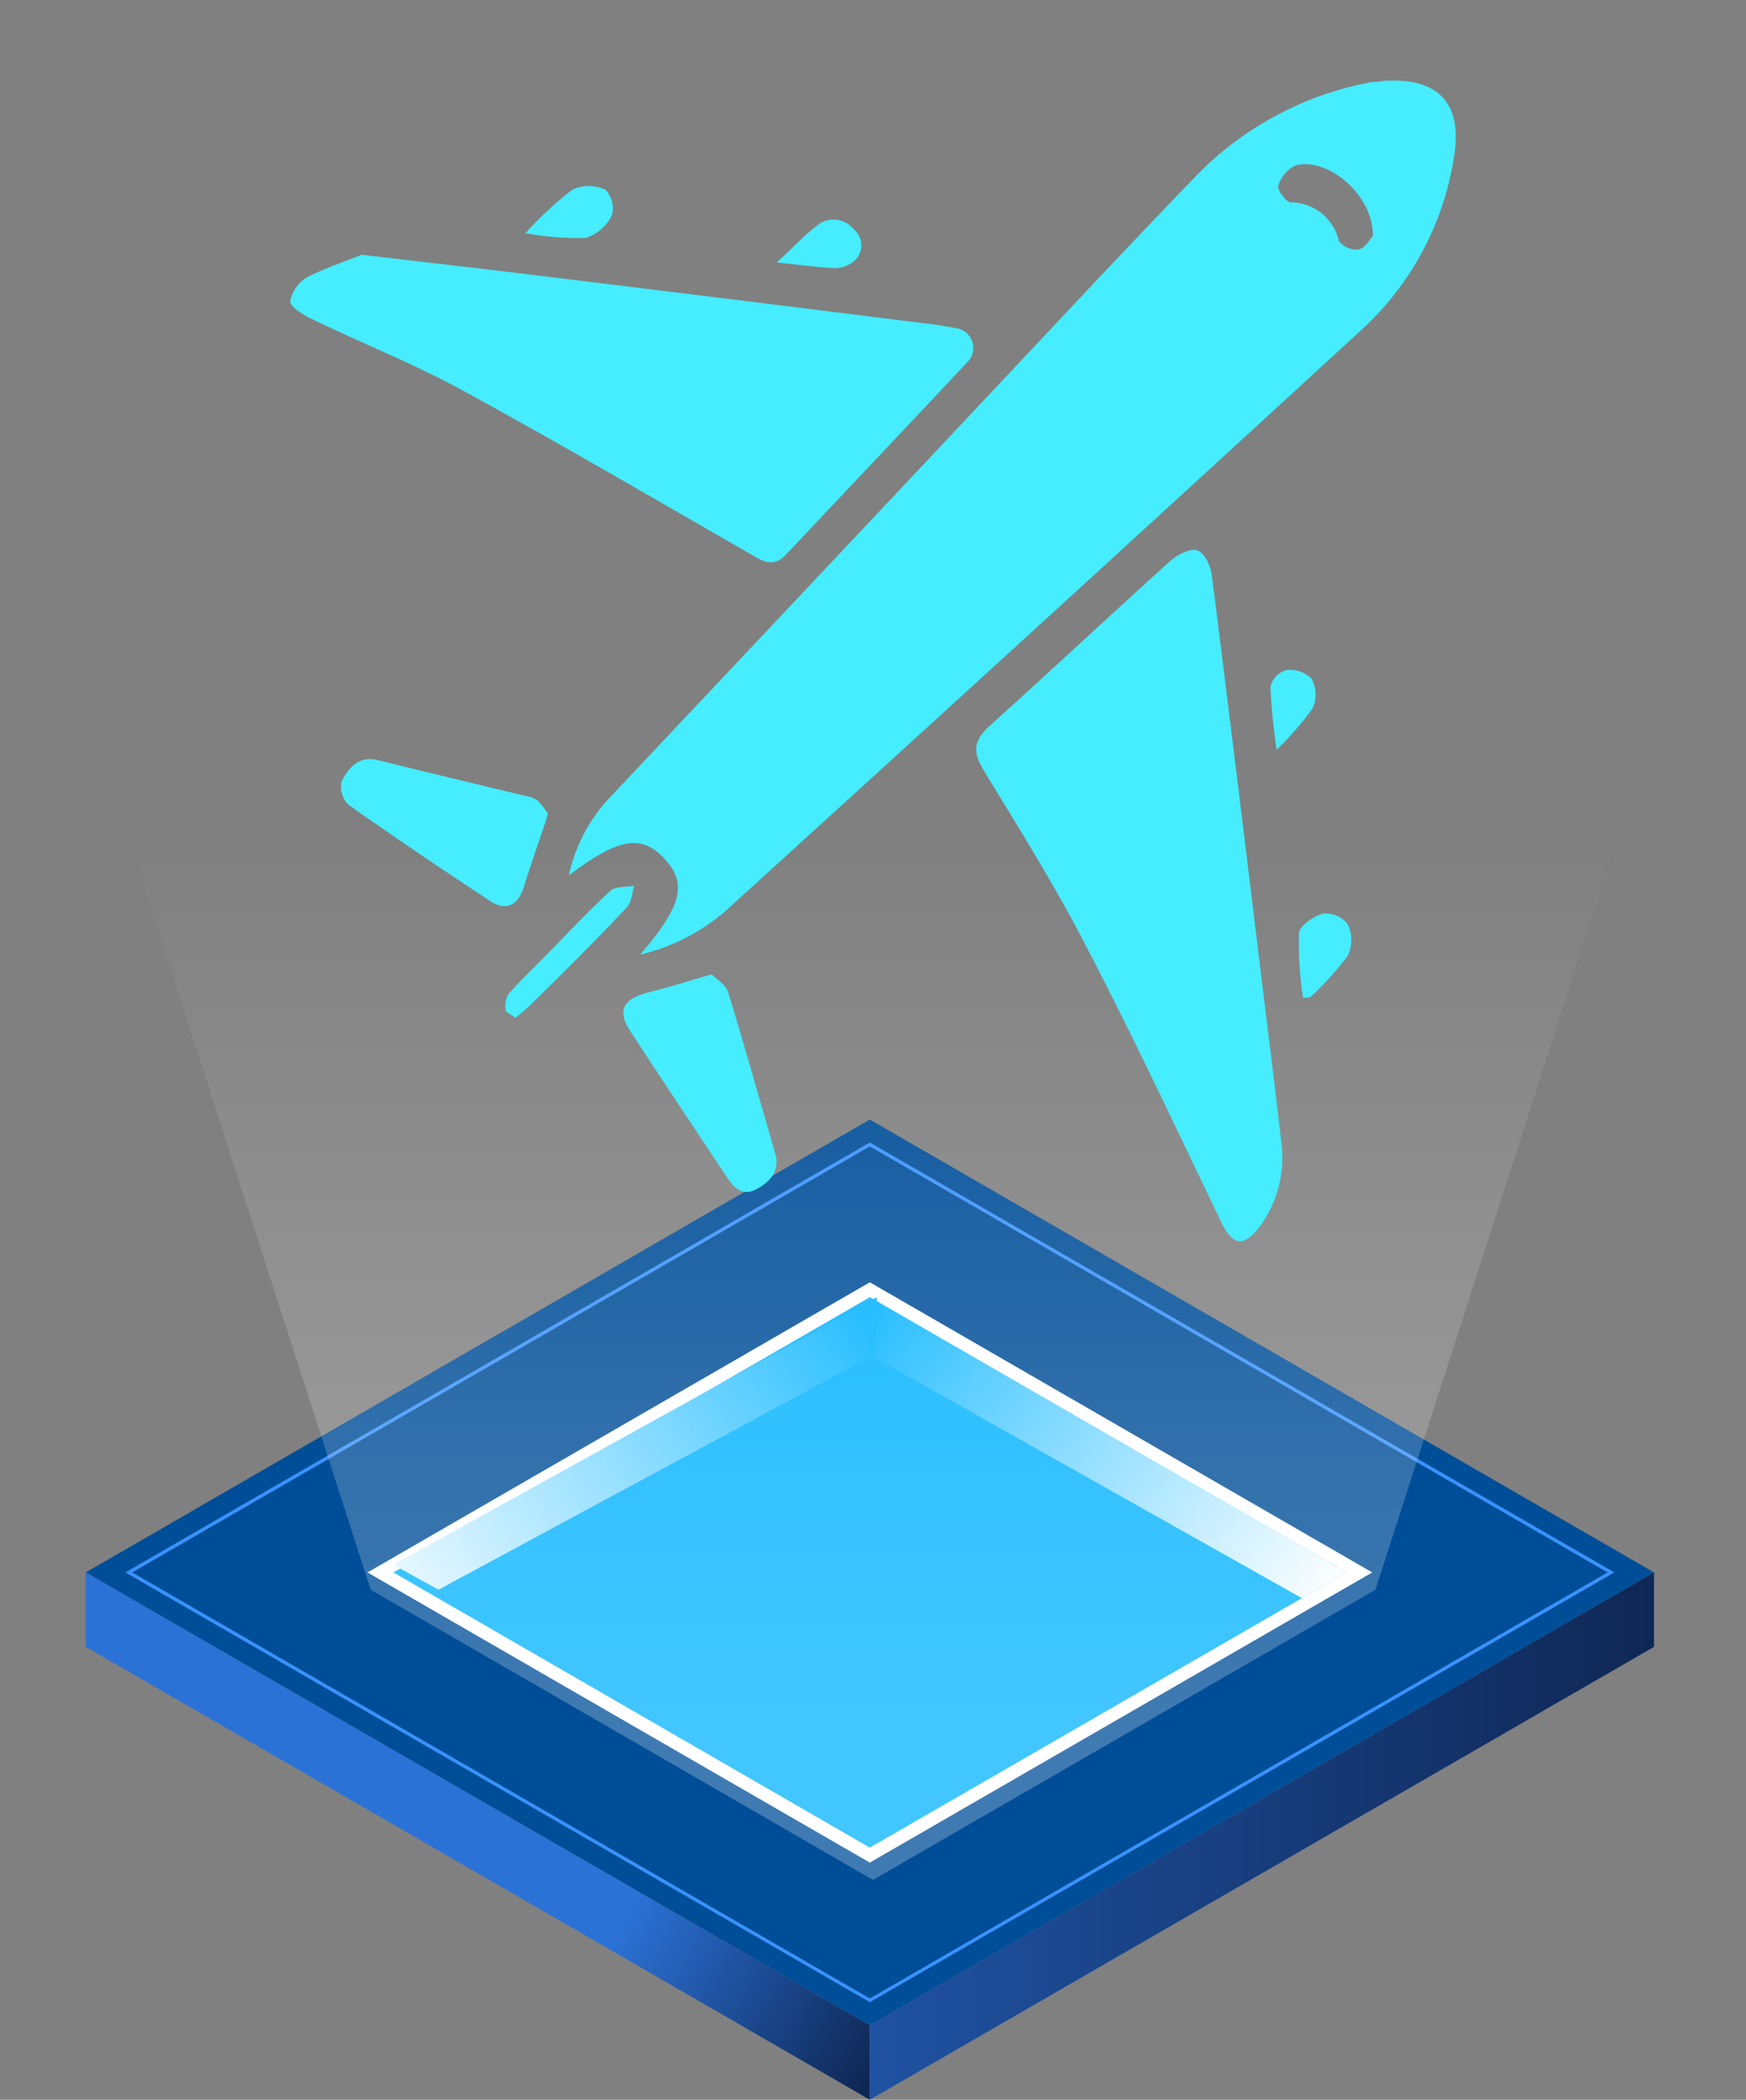
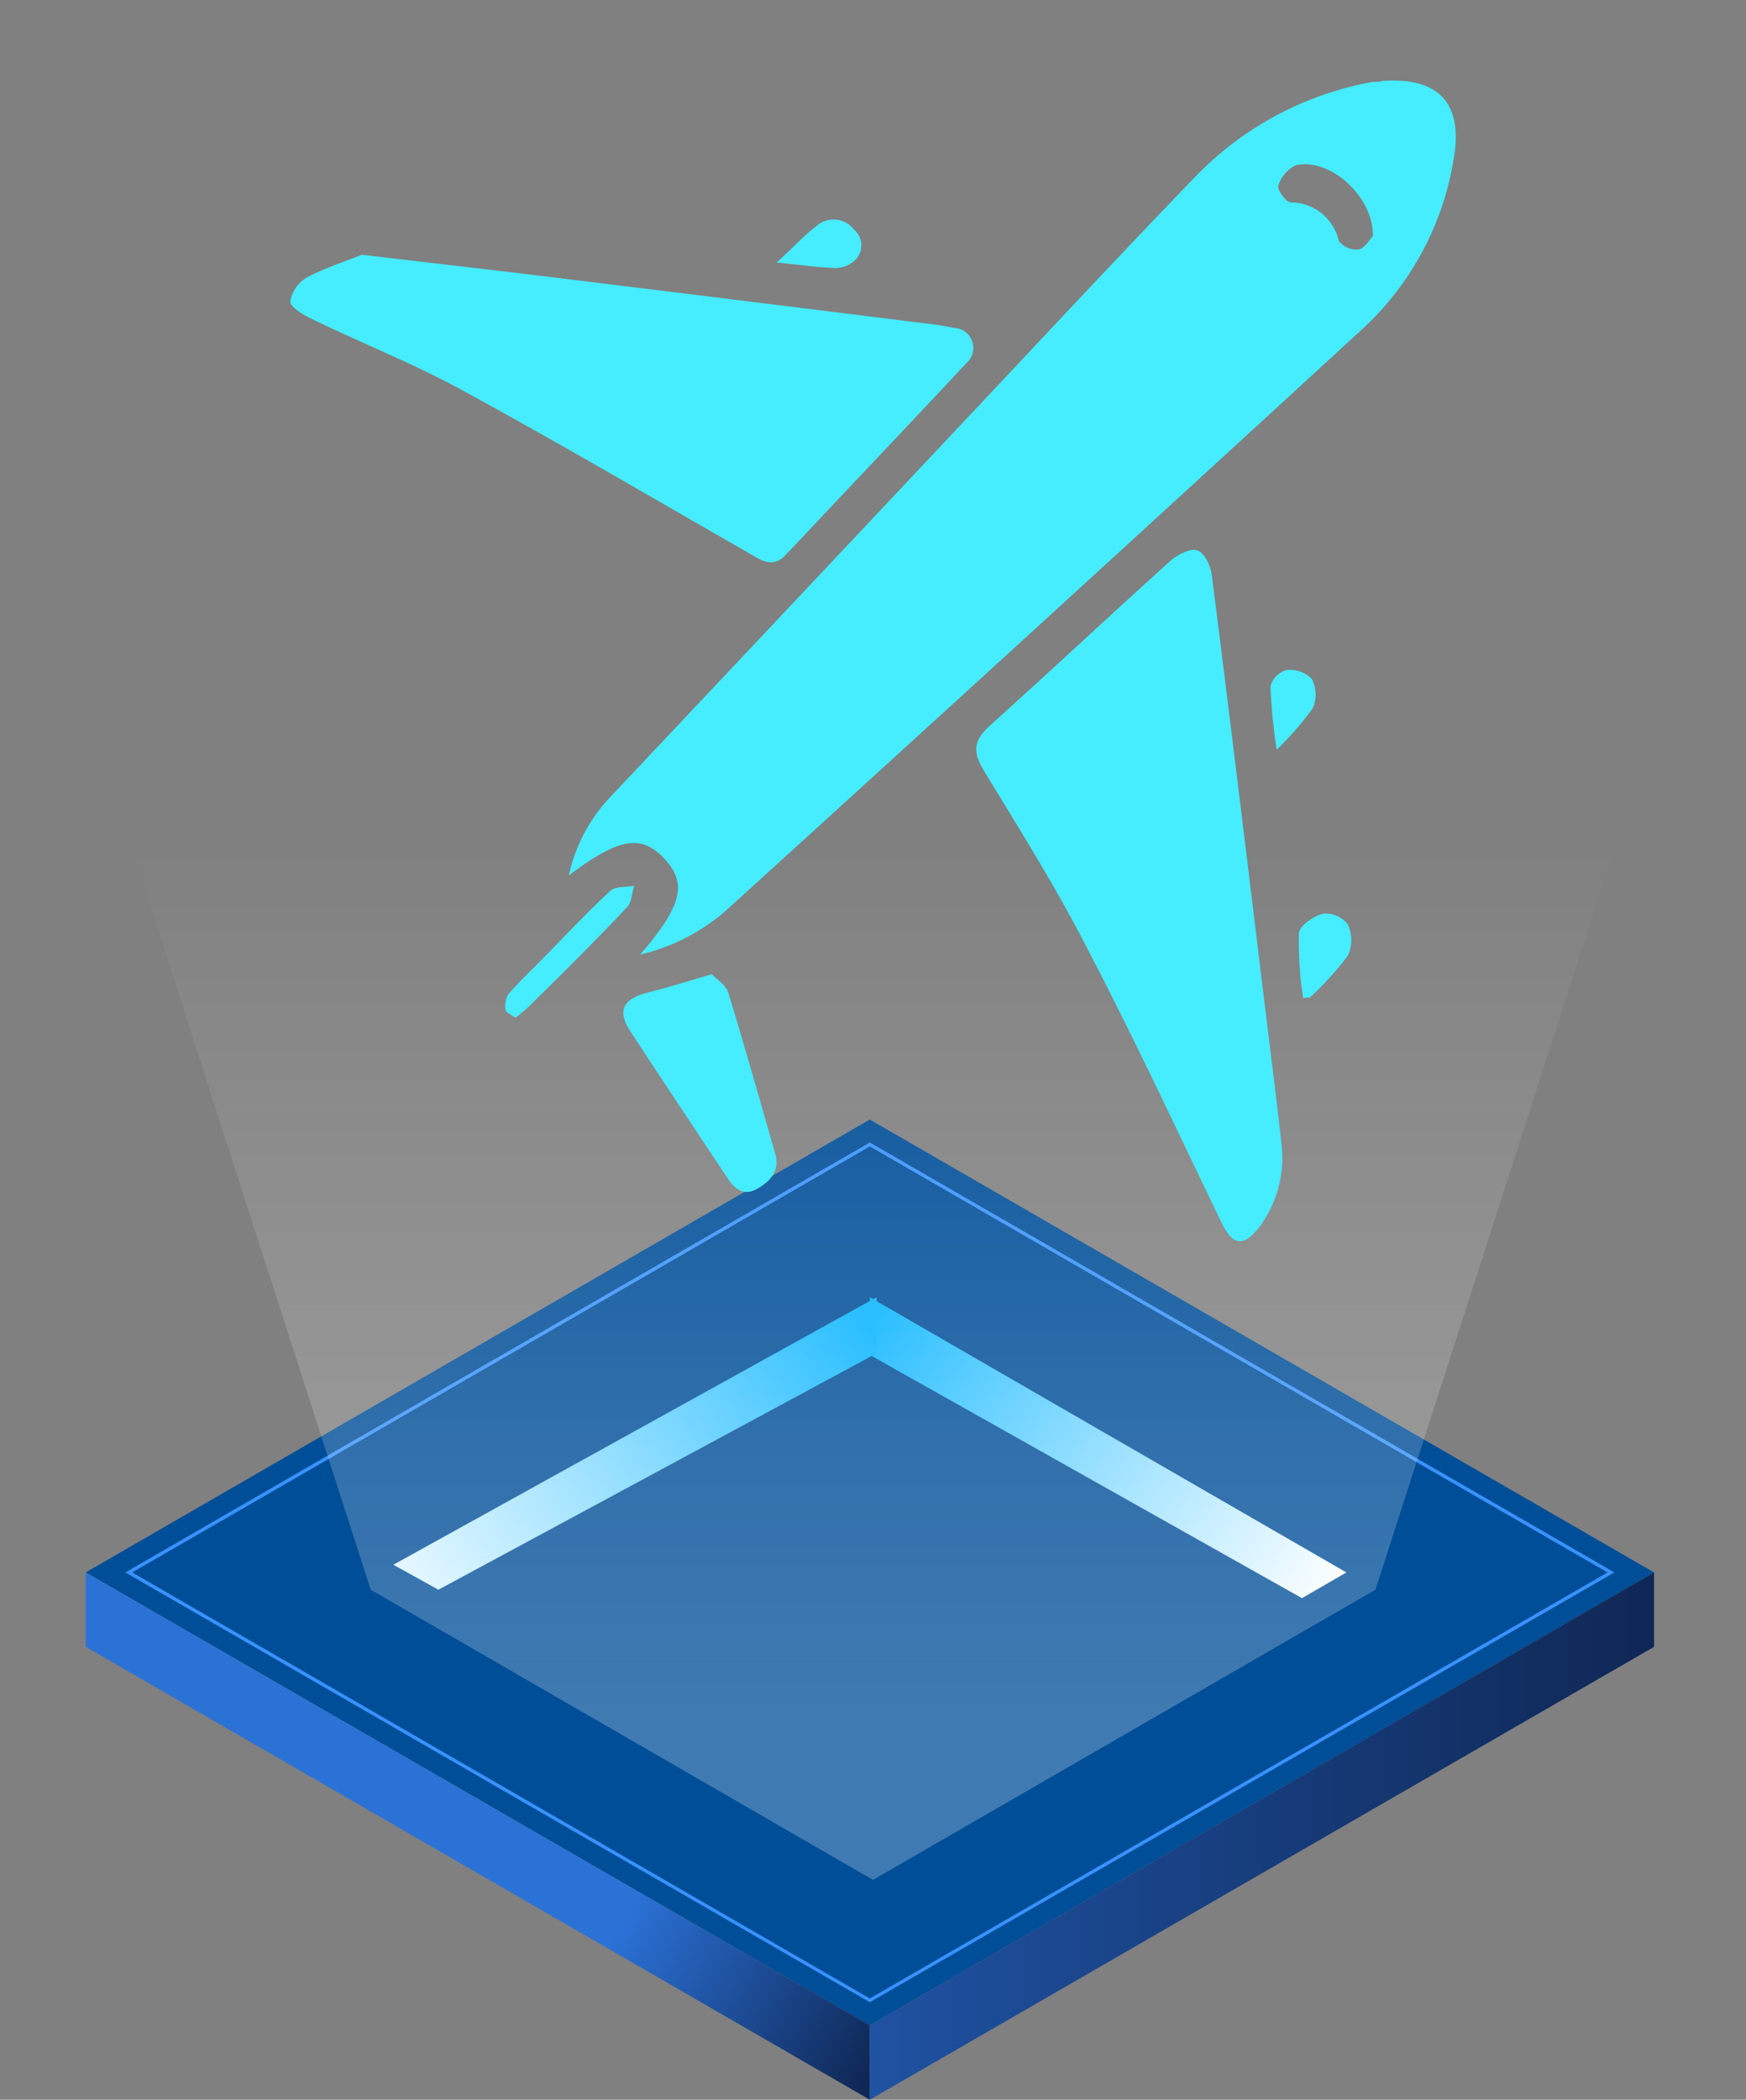
<svg xmlns="http://www.w3.org/2000/svg" id="Layer_1" data-name="Layer 1" width="120.2" height="144.51" viewBox="0 0 120.2 144.51">
  <rect x="0" y="0" width="120.2" height="144.51" fill="#808080" stroke="none" />
  <defs>
    <style>.cls-1{fill:#004e98;}.cls-2{fill:#3992ff;}.cls-3{fill:#fff;}.cls-4{fill:#03b3ff;}.cls-5{fill:url(#linear-gradient);}.cls-6{fill:url(#linear-gradient-2);}.cls-7{fill:url(#linear-gradient-3);}.cls-8{fill:url(#linear-gradient-4);}.cls-9{fill:url(#linear-gradient-5);}.cls-10{fill:#45edff;}</style>
    <linearGradient id="linear-gradient" x1="2.01" y1="-457.26" x2="60.43" y2="-490" gradientTransform="matrix(1, 0, 0, -1, 0, -348.2)" gradientUnits="userSpaceOnUse">
      <stop offset="0.7" stop-color="#2b72d7" />
      <stop offset="1" stop-color="#0f2755" />
    </linearGradient>
    <linearGradient id="linear-gradient-2" x1="59.88" y1="-474.57" x2="113.87" y2="-474.57" gradientTransform="matrix(1, 0, 0, -1, 0, -348.2)" gradientUnits="userSpaceOnUse">
      <stop offset="0" stop-color="#1f52a2" />
      <stop offset="1" stop-color="#0f2755" />
    </linearGradient>
    <linearGradient id="linear-gradient-3" x1="59.92" y1="-438.73" x2="91.81" y2="-458.63" gradientTransform="matrix(1, 0, 0, -1, 0, -348.2)" gradientUnits="userSpaceOnUse">
      <stop offset="0" stop-color="#03b3ff" />
      <stop offset="1" stop-color="#fff" />
    </linearGradient>
    <linearGradient id="linear-gradient-4" x1="23.5" y1="-460.3" x2="59.76" y2="-439.34" gradientTransform="matrix(1, 0, 0, -1, 0, -348.2)" gradientUnits="userSpaceOnUse">
      <stop offset="0" stop-color="#fff" />
      <stop offset="1" stop-color="#03b3ff" />
    </linearGradient>
    <linearGradient id="linear-gradient-5" x1="60.1" y1="-497.19" x2="60.1" y2="-406.06" gradientTransform="matrix(1, 0, 0, -1, 0, -348.2)" gradientUnits="userSpaceOnUse">
      <stop offset="0.33" stop-color="#fff" stop-opacity="0.25" />
      <stop offset="0.52" stop-color="#fff" stop-opacity="0.2" />
      <stop offset="0.86" stop-color="#fff" stop-opacity="0.06" />
      <stop offset="1" stop-color="#fff" stop-opacity="0" />
    </linearGradient>
  </defs>
  <polygon class="cls-1" points="113.87 108.22 59.88 139.39 5.9 108.22 59.88 77.05 113.87 108.22" />
  <path class="cls-2" d="M59.88,137.8,8.63,108.22,59.88,78.63l51.26,29.59ZM9.1,108.22l50.78,29.32,50.79-29.32L59.88,78.9Z" />
-   <polygon class="cls-3" points="94.47 108.22 59.88 128.19 25.3 108.22 59.88 88.25 94.47 108.22" />
-   <polygon class="cls-4" points="92.69 108.22 59.88 127.16 27.08 108.22 59.88 89.28 92.69 108.22" />
  <polygon class="cls-5" points="59.88 139.39 59.88 144.51 5.9 113.34 5.9 108.22 59.88 139.39" />
  <polygon class="cls-6" points="59.88 139.39 59.88 144.51 113.87 113.34 113.87 108.22 59.88 139.39" />
  <polygon class="cls-7" points="59.88 89.28 59.88 93.25 89.63 109.99 92.69 108.22 59.88 89.28" />
  <polygon class="cls-8" points="60.35 89.28 60.35 93.14 30.18 109.41 27.08 107.69 60.35 89.28" />
  <polygon class="cls-9" points="60.1 30.24 0 30.24 25.52 109.41 60.1 129.38 94.69 109.41 120.2 30.24 60.1 30.24" />
  <path class="cls-10" d="M44.07,65.7c2.91-3.38,3.25-4.91,1.66-6.61s-3.15-1.42-6.57,1.16a11.36,11.36,0,0,1,2.64-5.17q12.26-13,24.49-26c5.35-5.68,10.67-11.4,16.08-17A22.5,22.5,0,0,1,94.49,5.64c.22,0,.46,0,.69-.07,3.88-.27,5.58,1.55,4.89,5.4a20.29,20.29,0,0,1-6.21,11.61Q71.94,42.72,49.91,62.73A13.87,13.87,0,0,1,44.07,65.7ZM94.51,16.26c.07-2.75-3-5.45-5.32-4.88A2.35,2.35,0,0,0,88,12.78c-.09.27.53,1.13.85,1.15a3.41,3.41,0,0,1,3.32,2.65,1.52,1.52,0,0,0,1.36.59C94,17.06,94.3,16.46,94.51,16.26Z" />
  <path class="cls-10" d="M88.23,78.79a8,8,0,0,1-1.54,5.67c-1.1,1.4-1.83,1.27-2.61-.34C81,77.73,78,71.29,74.71,65c-2.13-4.12-4.61-8.07-7-12-.73-1.21-.71-2,.37-3,4.18-3.76,8.28-7.6,12.46-11.37.5-.44,1.39-.92,1.89-.75s.93,1.09,1,1.74c1.34,10.55,2.61,21.1,3.9,31.66C87.67,74,88,76.75,88.23,78.79Z" />
  <path class="cls-10" d="M24.9,17.53c4.86.58,9.15,1.06,13.43,1.59Q51,20.67,63.63,22.25a20.5,20.5,0,0,1,2.06.32A1.38,1.38,0,0,1,66.52,25c-4.12,4.41-8.28,8.78-12.42,13.18-.8.85-1.52.51-2.35,0C45.15,34.4,38.58,30.54,31.9,26.9c-3.37-1.85-7-3.28-10.44-4.95-.59-.28-1.5-.83-1.48-1.22a2.43,2.43,0,0,1,1.19-1.66C22.5,18.38,24,17.92,24.9,17.53Z" />
  <path class="cls-10" d="M49,67.05c.32.34,1,.74,1.14,1.28C51.27,72,52.3,75.71,53.37,79.4c.36,1.25-.45,2-1.34,2.47s-1.54-.13-2-.87c-2.2-3.32-4.42-6.63-6.62-10-.92-1.38-.55-2.2,1-2.64C45.84,68,47.24,67.57,49,67.05Z" />
-   <path class="cls-10" d="M37.72,56c-.11.35-.17.58-.24.79-.49,1.45-1,2.9-1.45,4.35-.41,1.19-1.22,1.57-2.26.89-3.29-2.17-6.56-4.37-9.78-6.64a1.76,1.76,0,0,1-.47-1.63C24,52.85,24.68,52,26,52.31c3.41.85,6.84,1.66,10.26,2.49a1.57,1.57,0,0,1,.76.31A5.29,5.29,0,0,1,37.72,56Z" />
  <path class="cls-10" d="M35.48,70.05c-.29-.22-.66-.37-.67-.54A1.6,1.6,0,0,1,35,68.42c.79-.9,1.66-1.73,2.51-2.59,1.49-1.52,2.94-3.07,4.51-4.52.35-.32,1.08-.24,1.64-.35-.16.5-.17,1.15-.5,1.48C41,64.74,38.72,67,36.45,69.23A12.21,12.21,0,0,1,35.48,70.05Z" />
  <path class="cls-10" d="M89.71,68.68a25.27,25.27,0,0,1-.29-4.41c0-.53,1-1.22,1.67-1.39a1.91,1.91,0,0,1,1.7.75,2.54,2.54,0,0,1,0,2.14,21.27,21.27,0,0,1-2.6,2.87Z" />
-   <path class="cls-10" d="M36.17,16.05a24.56,24.56,0,0,1,3.24-3,2.74,2.74,0,0,1,2.26,0,1.84,1.84,0,0,1,.46,1.75,3,3,0,0,1-1.79,1.57A19.86,19.86,0,0,1,36.17,16.05Z" />
  <path class="cls-10" d="M53.47,18.06c1.12-1,1.91-1.89,2.82-2.57a1.77,1.77,0,0,1,2.5.31,1.42,1.42,0,0,1,.07,2.11,2,2,0,0,1-1.3.54C56.32,18.41,55.09,18.23,53.47,18.06Z" />
  <path class="cls-10" d="M87.89,51.6a40,40,0,0,1-.43-4.35,1.59,1.59,0,0,1,1.09-1.13,2.09,2.09,0,0,1,1.76.61,2.34,2.34,0,0,1,.07,2A20.81,20.81,0,0,1,87.89,51.6Z" />
</svg>